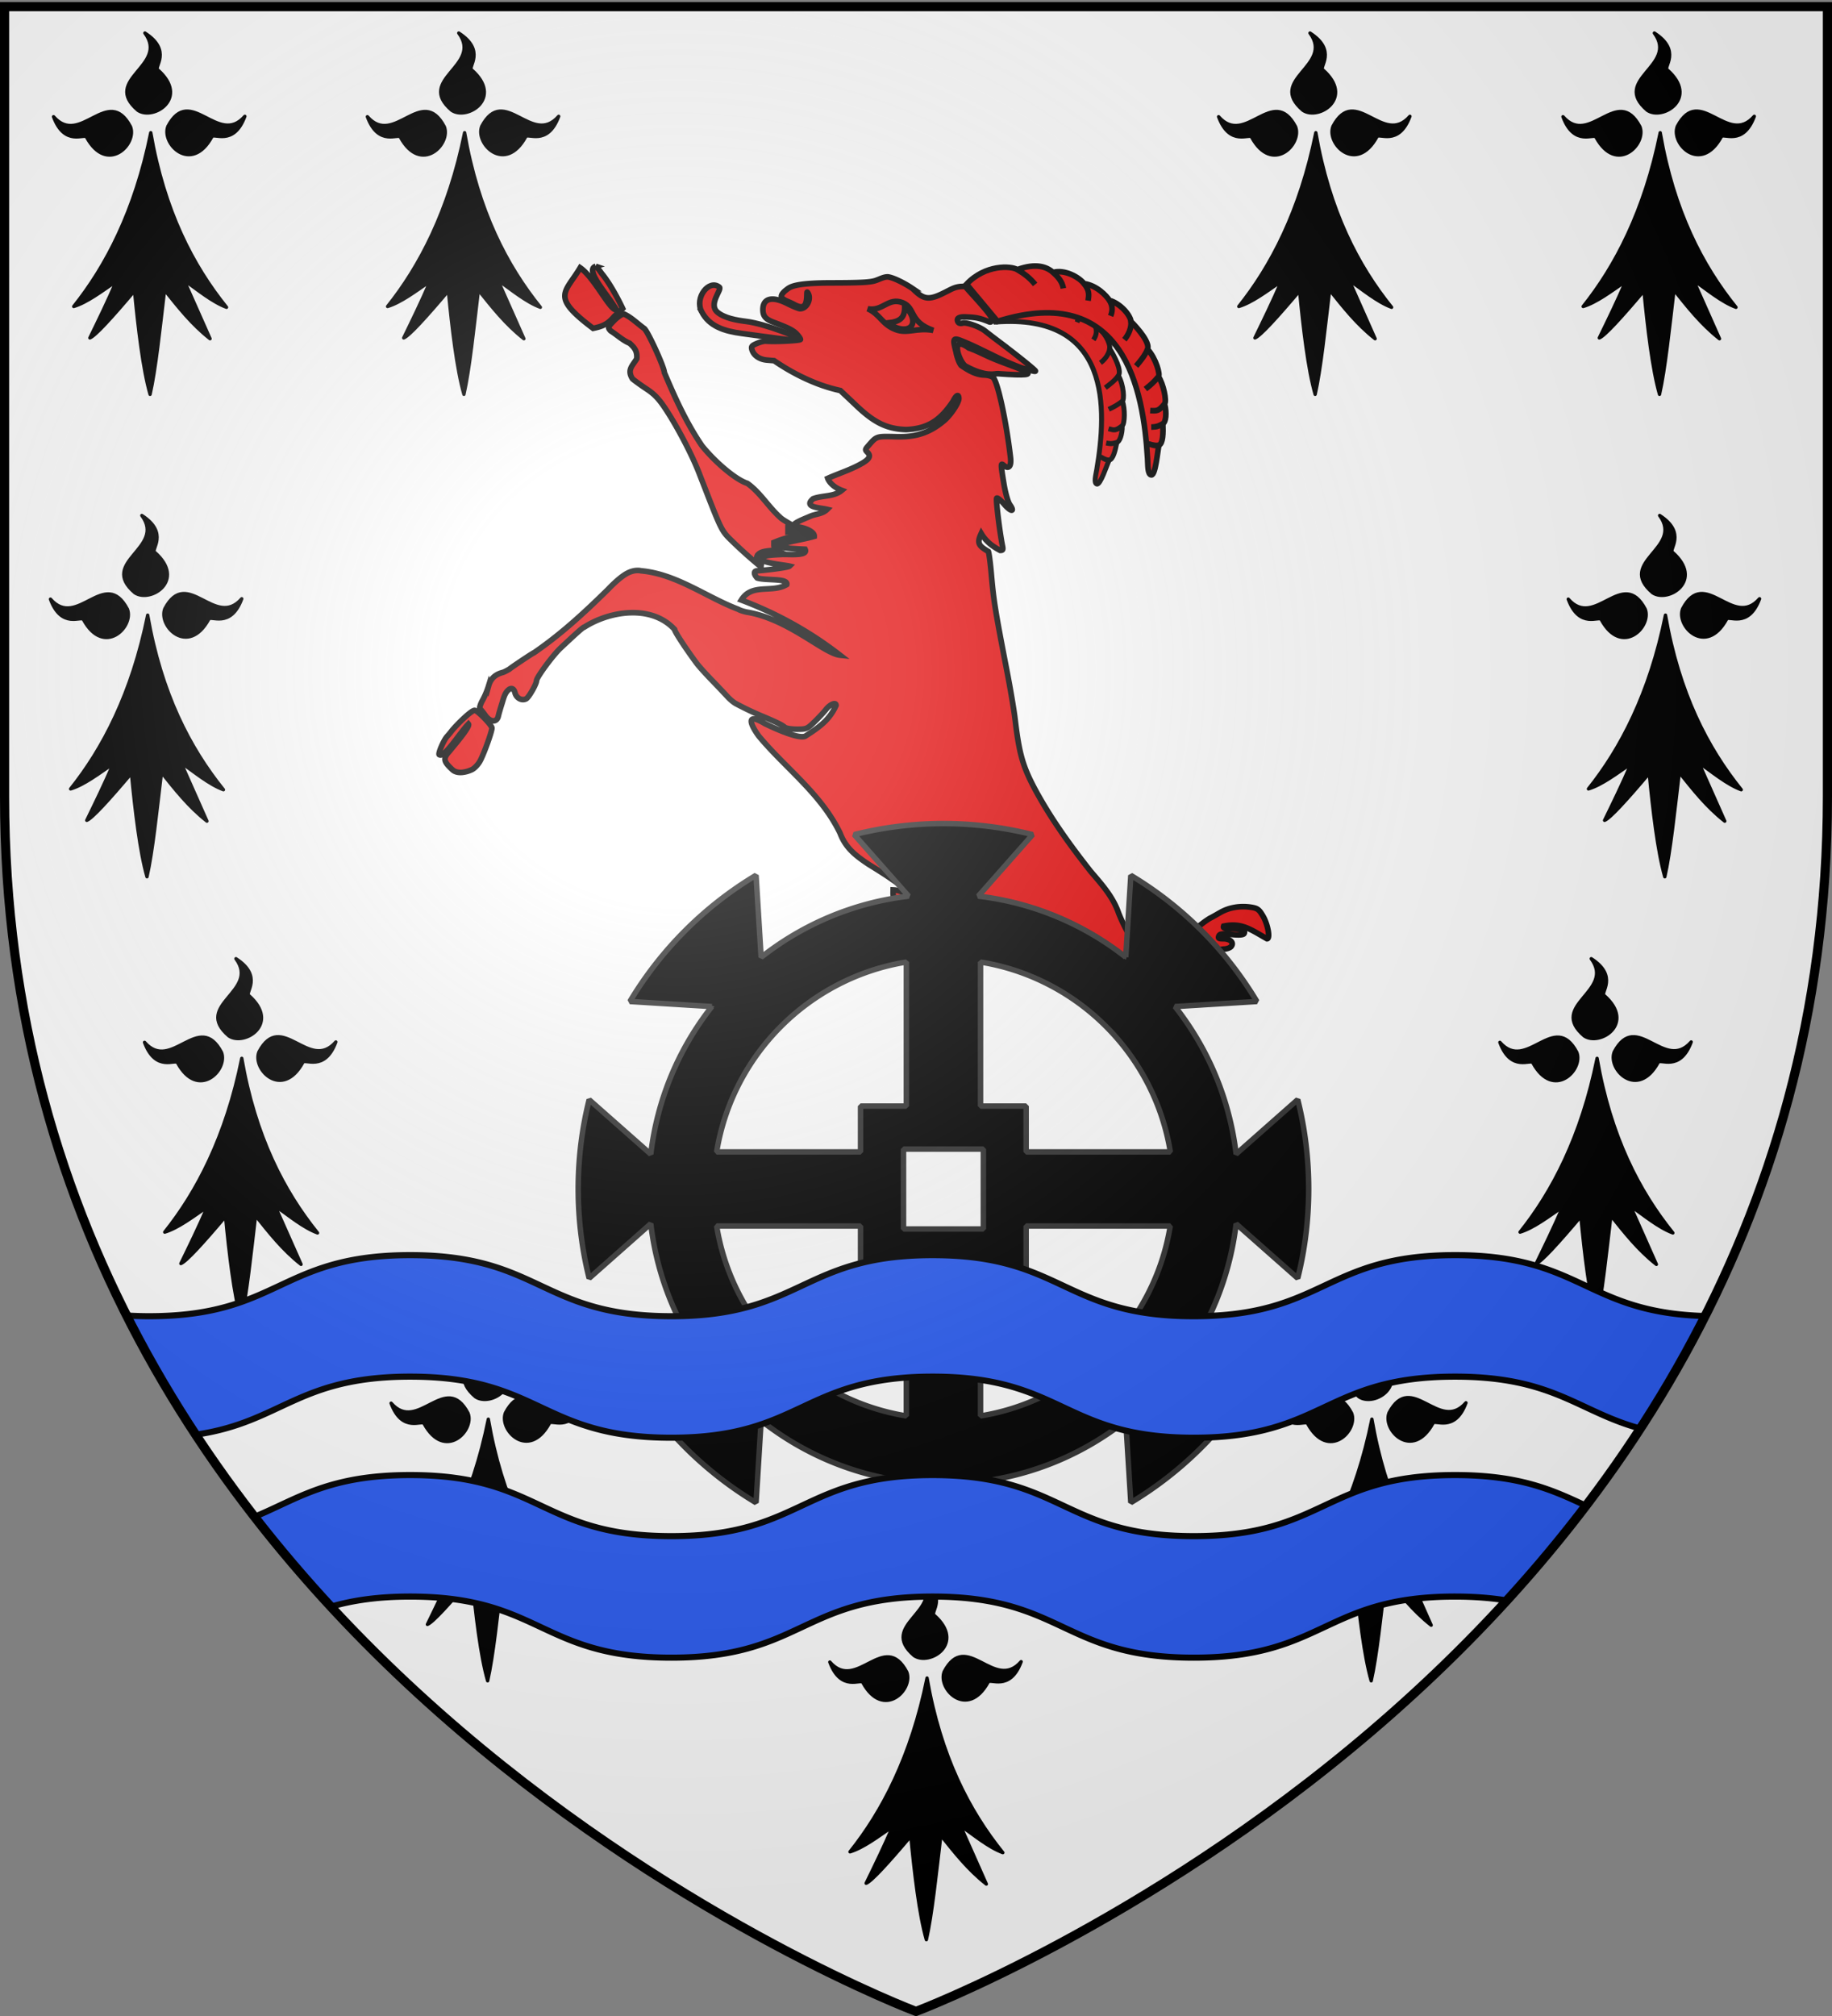
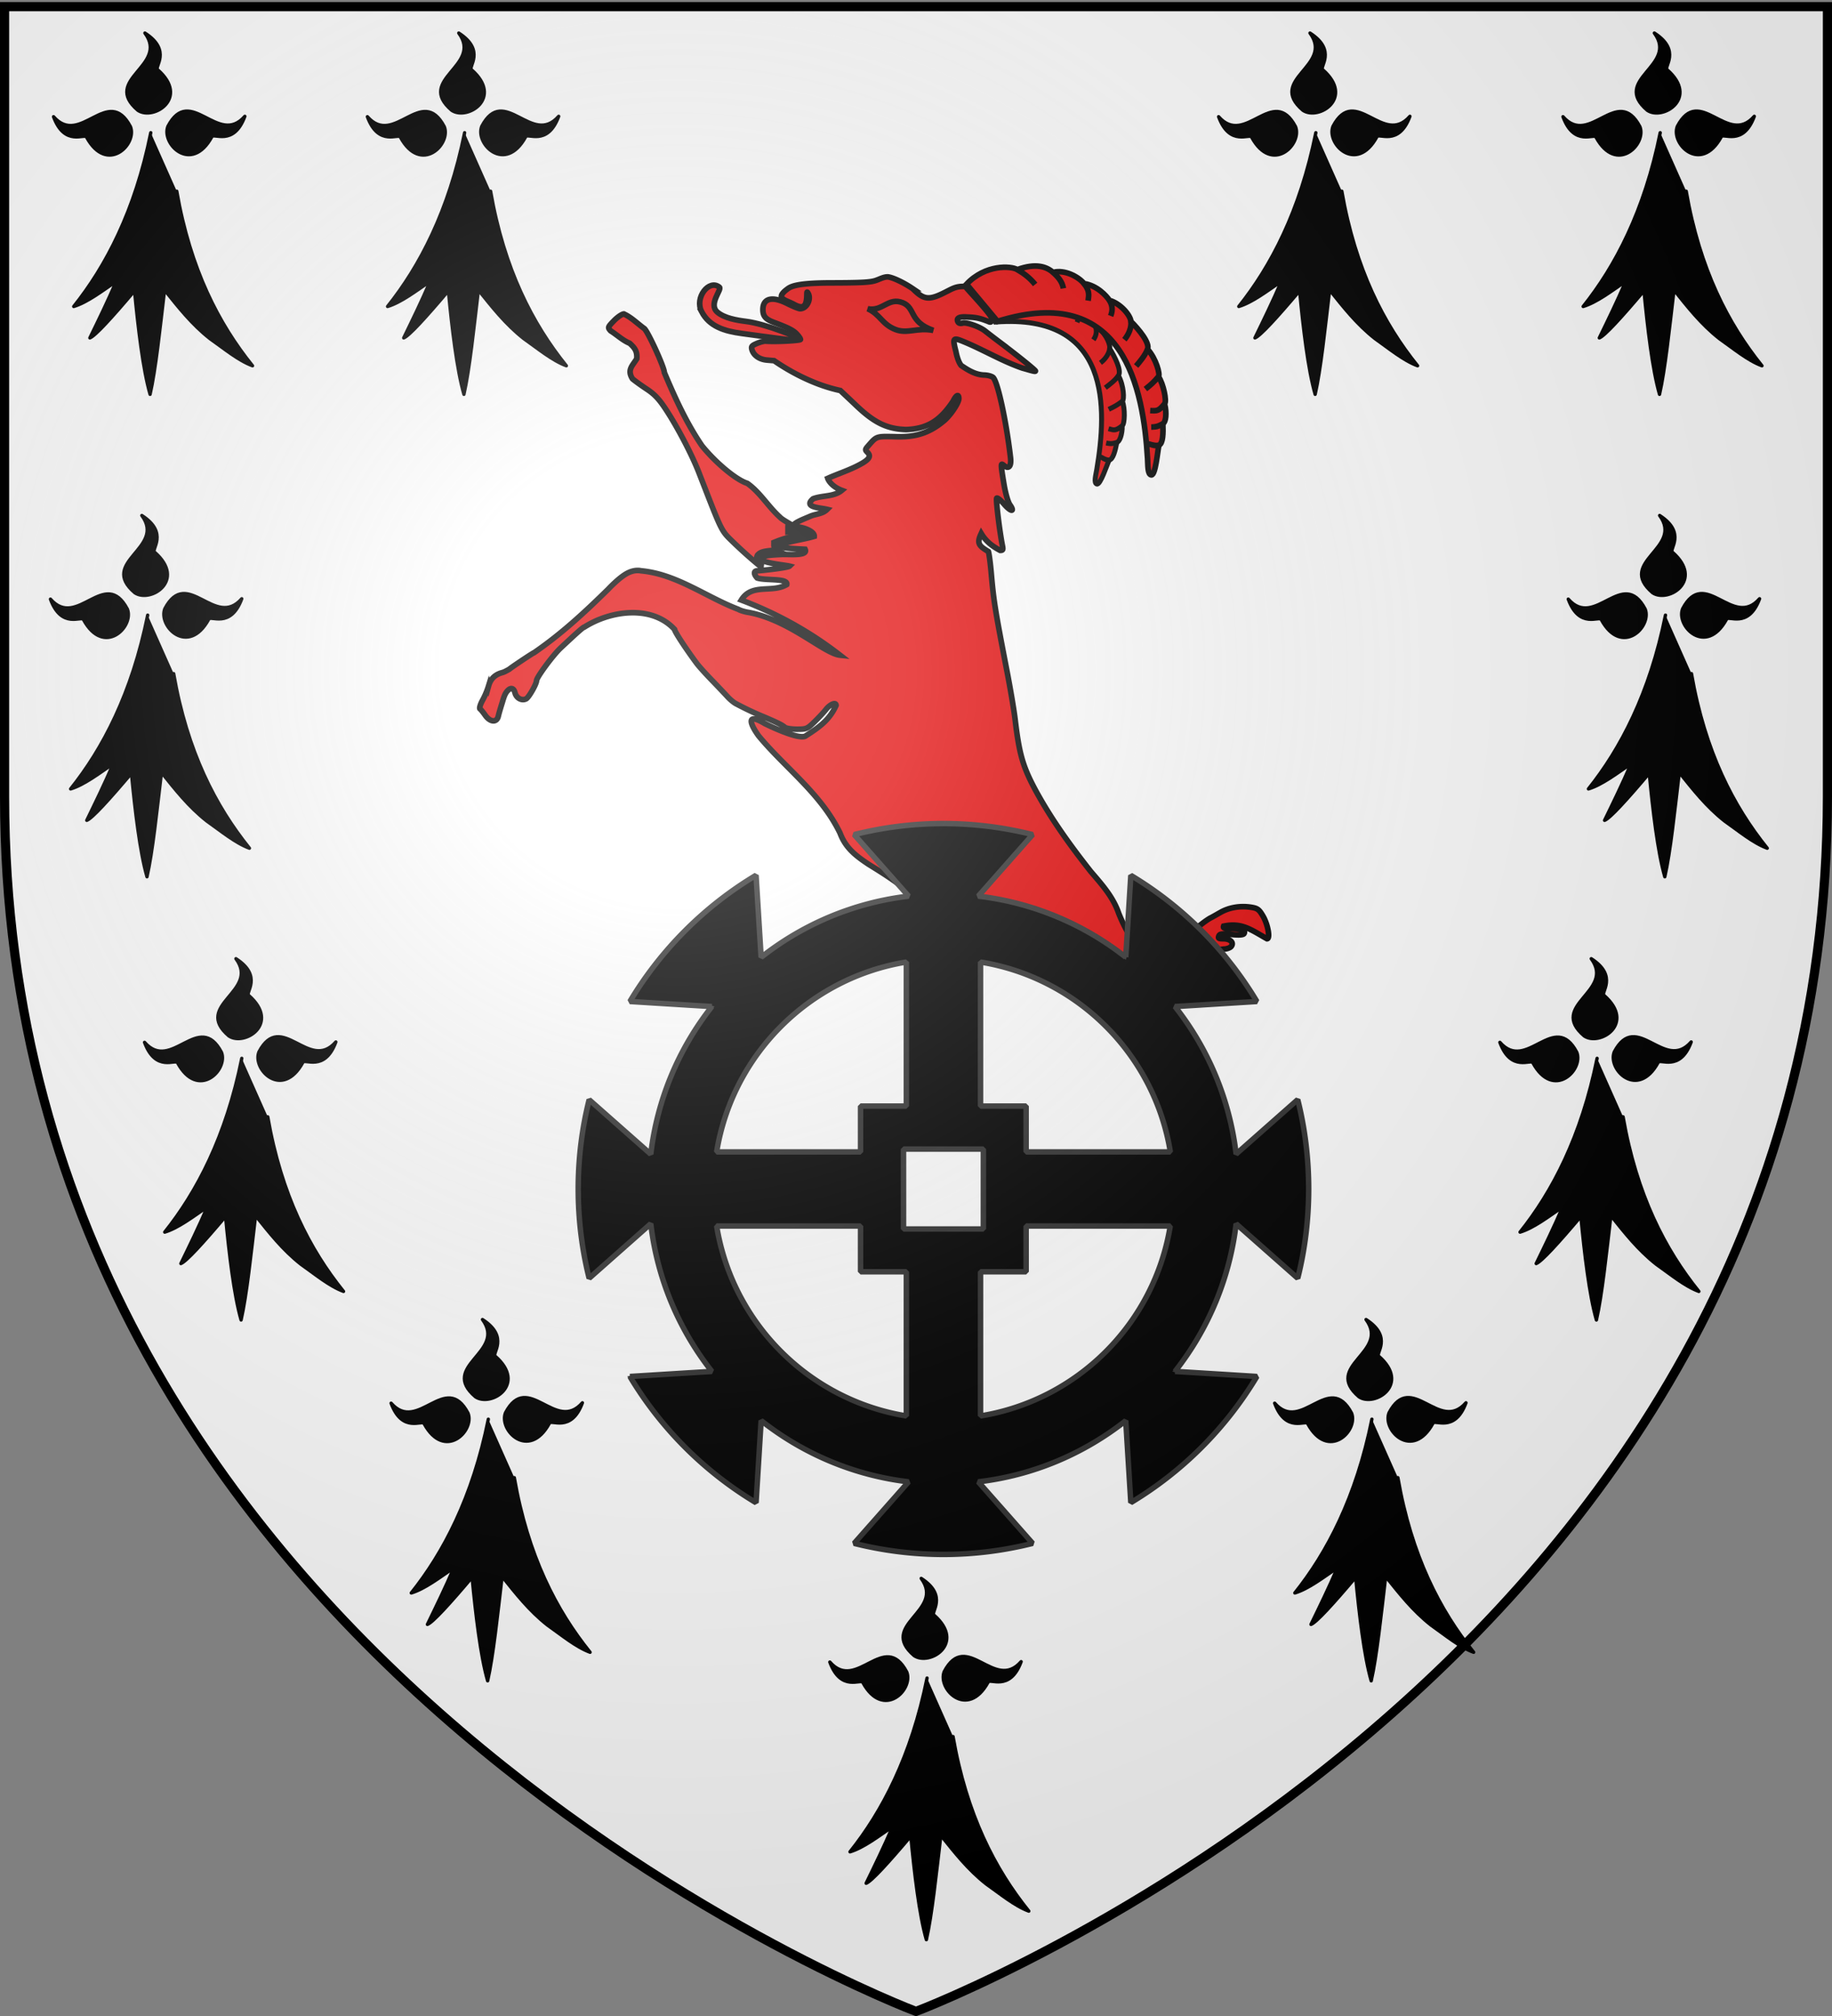
<svg xmlns="http://www.w3.org/2000/svg" xmlns:xlink="http://www.w3.org/1999/xlink" width="600" height="660" version="1.0">
  <rect width="100%" height="100%" fill="#808080" stroke="none" />
  <desc>Flag of Canton of Valais (Wallis)</desc>
  <defs>
    <radialGradient xlink:href="#a" id="f" cx="221.445" cy="226.331" r="300" fx="221.445" fy="226.331" gradientTransform="matrix(1.353 0 0 1.349 -77.63 -85.747)" gradientUnits="userSpaceOnUse" />
    <linearGradient id="a">
      <stop offset="0" style="stop-color:white;stop-opacity:.314" />
      <stop offset=".19" style="stop-color:white;stop-opacity:.251" />
      <stop offset=".6" style="stop-color:#6b6b6b;stop-opacity:.125" />
      <stop offset="1" style="stop-color:black;stop-opacity:.125" />
    </linearGradient>
  </defs>
  <g style="display:inline">
    <path d="M300 658.5s298.5-112.32 298.5-397.772V2.176H1.5v258.552C1.5 546.18 300 658.5 300 658.5" style="fill:#fff;fill-opacity:1;fill-rule:evenodd;stroke:none;stroke-width:1px;stroke-linecap:butt;stroke-linejoin:miter;stroke-opacity:1" />
    <path d="M263.77 461.81c.72-.434 1.41-.88 2.044-1.331 4.87-3.469 5.951 5.01 13.526 6.937" style="fill:#000;fill-rule:evenodd;stroke:#313131;stroke-width:2;stroke-linecap:butt;stroke-linejoin:miter;stroke-opacity:1" />
    <path d="M271.45 461.932s8.117-3.083 12.986-6.552c4.87-3.468 5.952 5.01 13.527 6.938" style="fill:#000;fill-rule:evenodd;stroke:#313131;stroke-width:2;stroke-linecap:butt;stroke-linejoin:miter;stroke-opacity:1" />
    <path d="M264.03 452.563c1.622-.85 3.238-1.791 4.6-2.762 4.87-3.468 5.952 5.01 13.527 6.938" style="fill:#000;fill-rule:evenodd;stroke:#313131;stroke-width:2;stroke-linecap:butt;stroke-linejoin:miter;stroke-opacity:1" />
  </g>
  <g style="fill:#e20909;stroke:#000;stroke-width:.612" transform="translate(143.191 85.011)scale(3.007)">
    <use xlink:href="#d" width="251" height="304.2" style="fill:#e20909;stroke:#000;stroke-width:.696" transform="scale(.879)rotate(13 60.654 42.953)" />
    <path d="M28.8 5.66c.85 1.625 2.489 2.122 4.375 2.375 2.215.298 6.492.916 6.562.782.105-.202-3.951-1.832-6.094-2.094-1.039-.127-2.356-.356-3.125-1.006-1.03-.872.523-2.468.216-2.718-1.118-.915-2.733 1.137-1.934 2.661z" style="fill:#e20909;stroke:#000;stroke-width:.612" />
    <g style="fill:#e20909;stroke:#000;stroke-width:.612">
      <path d="M20.33 5.91c-.178 0-.666.314-1.062.719-.704.722-.707.757-.375 1.125.69.433 1.323 1.045 2.063 1.344.638.565.829.943.781 1.687-.5.8-1.071 1.223-.469 2.188.23.2.936.712 1.563 1.125.866.57 1.348 1.104 2.062 2.187 1.236 1.874 2.817 4.86 3.625 6.938 2.554 6.559 2.363 6.213 3.75 7.562a49 49 0 0 0 2.875 2.563c.124-.012.189-.012.375-.032-.037-.014-.088-.015-.125-.03a1.1 1.1 0 0 1-.437-.313c-.139-.164-.21-.53-.094-.75l.031-.063.063-.062c.237-.237.536-.311.937-.375.263-.042.72-.07 1.125-.094-.042-.022-.078-.024-.125-.062a.58.58 0 0 1-.218-.438v-.344l.312-.125c1.06-.425 2.105-.583 3.125-.812-.026-.012-.035-.02-.062-.031-.411-.166-.966-.28-1.282-.25l-.562.062v-.562q0-.23.094-.375c-.472-.276-.851-.516-.97-.657-1.282-1.156-2.169-2.712-3.562-3.687-1.196-.367-3.445-2.242-4.937-4.094-1.698-2.49-2.93-5.211-4.094-7.969 0-.59-1.901-4.712-2.219-4.812-.72-.524-1.375-1.195-2.187-1.563z" style="fill:#e20909;stroke:#000;stroke-width:.612" />
      <path d="M51.784 3.153c-1.04-.704-2.2-1.232-2.718-1.28-.431 0-.847.232-1.25.374-.583.222-1.634.275-4.938.281-4.07.008-4.466.466-4.837.744-.309.231-.738.65-.472.916.282.281.746.384 1.244.654.577.313 1.17.545 1.366-.252.168-.685-.028-1.388.24-.888.32.597-.145 1.625-.885 1.639-.168.003-.835-.28-1.468-.594-1.606-.796-2.594-.526-2.594.688 0 .71.293 1.05 1.156 1.375 1.567.587 2.144.868 2.531 1.28.23.245.407.508.407.595 0 .135-2.787.273-3.782.187-.182-.016-.608.1-.968.25-.554.232-.638.332-.532.688.186.62.817 1.062 1.657 1.125l.75.062c2.103 1.448 4.691 2.716 7.218 3.25l1.625 1.531c2.034 1.965 3.431 2.65 5.532 2.72 2.474-.09 3.802-1.117 5.125-3.095.32-.674.625-.81.625-.28 0 .505-1.017 1.972-1.719 2.5-1.556 1.274-3.015 1.693-5 1.655-2.335-.053-2.203-.096-3.188 1.032-.318.364-.306.412-.03.687.454.455.098.859-1.282 1.531-1 .488-2.049.827-3.063 1.282 0 0 .252.817 1.532 1.304-.864.72-2.077.525-3.125.914-1.109.952.74.963 1.531 1.157-.52.521-1.238.483-1.844.75-.781.338-1.914.751-1.914 1.14.877-.08 2.397.435 2.352 1.047-1.295.38-2.662.501-3.907 1 0 .197.843.313 2.907.406.372.746-1.604.542-2.438.563-1.523.062-2.085.148-2.312.375-.286.546 2.484.754 3.058.897-.178.178-3.12.502-3.496.51-.408.007-.43.34-.031.78.914.312 3.397-.01 3.219.72-1.614.954-3.792-.181-4.945 1.685 3.854 1.454 7.456 3.436 10.757 6.002-1.765-.177-5.488-3.831-9.969-4.657-.405-.057-.918-.215-1.125-.343-3.488-1.32-6.696-3.837-10.593-4.188 0 0-.672-.195-1.563.305s-2 1.695-2 1.695c-2.625 2.582-5.097 4.862-8.062 6.906-.085 0-2.543 1.639-2.719 1.813-.382.208-.427.24-.688.344-.843.208-1.341.68-1.562 1.468a8.7 8.7 0 0 1-.656 1.563c-.251.45-.37.876-.282.937s.331.356.563.688c.549.786 1.274.833 1.437.094.062-.28.248-.902.407-1.407s.272-1.022.625-1.375c.352-.352.656-.246.781.25.149.593.751.907 1.219.657.292-.157 1.125-1.618 1.125-1.97s1.79-2.78 2.625-3.562c1.753-1.639 2.46-2.28 2.593-2.28 2.82-1.794 7.33-2.447 9.813.25 0 .217 1.132 1.965 2.406 3.687.252.34.994 1.16 1.656 1.843.663.683 1.453 1.523 1.75 1.844.298.322.726.657.938.75a33 33 0 0 0 3.062 1.438c1.428.611 1.951.872 2.188 1.093.14.13.74.22 1.344.22 1.011 0 1.108-.04 1.875-.782.447-.434 1.026-1.048 1.281-1.375.438-.562 1.094-.83 1.094-.438-.713 1.586-1.823 2.37-3.344 3.344-.853.427-4.438-1.375-4.438-1.375-1.977-1.187-1.66-.041-.656 1.344 2.861 3.47 6.784 6.27 8.875 10.594.616 1.65 1.758 2.495 3.125 3.406 1.5.922 2.96 1.844 4.313 2.969.661.59.783.588.937.187.267-.695.11-1.664-.75-4.625-.52-1.788-.54-2.175-.125-2.094.76.149 1.519 2.822 1.531 5.344.002 3.7-.727 7.276-1.218 10.938-.387 2.783-.624 5.296-.625 6.5-.003 2.301-.25 3.224-1.313 5.468-1.186 2.504-1.496 3.524-1.75 5.657-.427 2.876-1.807 4.692-3.687 6.968-1.728 1.97-3.567 3.82-5.688 5.344-1.222.711-2.435 1.441-3.656 2.156-.897.924-2.241.444-1.344 3.032.005 1.211.228 1.4 1 .812.842-.642 1.13-.638.969 0-.206.822.7 1.081 1.375.406.204-.204.375-.488.375-.656 0-.635 1.296-2.994 2.125-3.844 1.463-1.583 3.374-2.58 5.031-3.906.585-.449 1.141-.84 1.813-1.125 1.906-.47 3.803-.89 5.562-1.75.519-.43.603-.93.344-2.031-.346-1.47-.304-2.034.219-3.156 1.932-2.878 5.244-3.854 8.156-5.563.204-.095.583-.353.844-.594 4.459-2.543 8.194-2.06 11.437-7.218.314-.459.92-1.54 1.344-2.407.726-1.486.766-1.702.937-3.968.205-2.702.396-3.126 1.22-2.75.591.27 2.875.295 3.874.03 1.8-.418 3.518-.617 5.375-.905.341 0 .717-.129.844-.282.343-.412-.08-.843-.844-.843-.495 0-.591-.043-.5-.282.097-.252.287-.291 1.344-.187.872.086 1.313.056 1.406-.094.209-.338-.29-.528-1.344-.531-.783-.002-.96-.056-.875-.281 1.989-.405 2.947.378 4.72 1.375.376 0 .106-1.54-.438-2.47-.435-.74-.604-.857-1.344-.968-1.143-.171-2.33.025-3.281.563-.44.248-.91.524-1.063.593-.153.07-.597.368-.969.657-.371.289-.72.53-.78.53s-.401.263-.75.595c-1.06.989-1.989 2.029-3.438 2.187-1.555 0-2.872-1.444-4.094-4.469-.602-1.766-1.834-3.136-3.031-4.53-2.183-2.77-4.282-5.658-6-8.813-1.414-2.626-1.797-3.978-2.25-7.782-.128-1.07-.53-3.402-.875-5.187-1.327-6.844-1.457-7.7-1.719-10.688-.099-1.125-.245-2.2-.313-2.375-1.075-.644-1.275-.909-.78-1.968.523.866 1.186 1.382 2.062 1.843.302 0 .334-.08.25-.5-.307-1.524-.739-5.074-.625-5.187.072-.073.448.228.812.656.714.84 1.208.886.625.063-.207-.293-.484-1.237-.656-2.282-.371-2.256-.354-2.293 0-2 .541.45.832.088.719-.875-.477-4.067-1.414-8.325-1.907-8.718-.16-.128-.608-.25-1-.25-.95-.052-1.72-.535-2.464-1.04-.388-.474-.567-1.492-.567-1.492-.394-1.51-.322-1.58.781-1.125 2.19.894 4.213 2.13 6.448 2.9.764.208 1.427.435 1.427.32 0-.107-1.932-1.663-3.875-3.126a102 102 0 0 1-1.593-1.219c-.572-.47-2.018-.98-2.438-.875-.324.082-.486.012-.562-.187-.194-.504.548-.511 1.09-.468 1.007.029 1.447.174 2.285.5.32.178.465-.185.25-.532-.5-.808-2.397-2.79-2.8-3.298-1.145-.05-1.458.3-2.626.843-1.517.715-2.042.442-3.106-.608z" style="fill:#e20909;stroke:#000;stroke-width:.612" />
-       <path d="M57.89 9.609c.751.258 1.76.768 2.22.973 2.925 1.303 7.342 2.303.967 1.832-.33-.025-1.25.408-3.516-.818-.675-.366-1.816-3.538.328-1.987zM73.878 85.06c.158.025.088.31-.656 3.156-.99 3.786-1.269 5.718-1.156 8.156.071 1.545.207 2.448.5 3.25.648 1.777.993 3.187.875 3.656-.278.616.011.628-1.5 1.5.043.044-.271.855-.719 1.813-1.112 2.432-1.888 4.991-2.585 7.567-.376 1.979-.574 3.836-.821 5.87-.337 2.646-.606 3.362-1.282 3.532-.982-.032-.992-.959-1.218-1.782-.54.841-1.216 1.577-1.969 2.25-.935.468-1.426 1.344-1.969 2.188-.648-.199-1.115-.644-1.625-1.031-.13-.803.618-1.47 1.063-2.157.42-.812 1.698-1.92 2.656-2.28.154-.059.599-.576.969-1.157 1.067-1.677 1.384-2.298 2.625-5.313.65-1.578 1.355-4.862 1.593-7.25.188-1.88.194-2.114-.156-3.125-.246-.71-.375-1.568-.375-2.437 0-1.111-.074-1.347-.344-1.438-.842-.282-3.03-2.392-3.562-3.437-.677-1.328-1.313-3.064-1.313-3.594 0-.637.631-1.231 1.313-1.25 4.742-1.355 6.864-3.236 9.562-6.687.031 0 .072-.004.094 0z" style="fill:#e20909;stroke:#000;stroke-width:.612" />
    </g>
-     <path d="M52.378 71.028c-.519-1.532-1.52-2.37-2.727-2.414-.054.931.307 2.407.696 3.133.54 1.008 1.64 2.47 1.844 1.458.205-1.023.408-1.525.187-2.177z" style="fill:#e20909;stroke:#000;stroke-width:.612" />
    <g style="fill:#e20909;stroke:#000;stroke-width:.612">
-       <path d="M29.85 115.044c-.695.609-1.53 1.086-2.236 1.545-1.02.652-1.425-.468-1.425-.708 1.839-1.487 4.412-1.314 6.031-3 .37-.583.616-.86.75-.843.135.016.17.314.125.937-.048.676.01 1.292.188 1.719l.281.687-1.156 1.688c-1.122 1.664-1.145 1.696-1.875 1.687-1.36-.119-2.446-.772-3.5-1.562 1.185-.714 2.33-1.287 3.312-2.344-.072-.117-.326.046-.494.194zM17.26.726c.149.074.344.35.657.781 1.18 1.421 2.281 3.813 2.281 3.813l-.937.875c-.685.838-1.284 1.077-2.281 1.281-4.656-3.5-3.075-3.802-1.407-6.594 1.565 1.071 3.28 4.745 3.938 4.563-.918-1.624-3.494-4.332-2.25-4.719zM4.116 49.086c.29 0 1.844 1.607 1.844 1.906 0 .413-.9 2.893-1.312 3.625-.214.38-.605.779-.875.906-.583.275-1.571.522-2.125 0-.936-.881-1.052-1.182-.335-1.976.907-1.098 2.296-2.745 2.085-2.992-.945.967-2.622 3.72-3.157 3.343-.214 0 .453-1.586.844-2 .125-.132.338-.389.469-.562.428-.568 2.302-2.443 2.562-2.25zM58.386 125.043a.9.9 0 0 1 .406.031c.29.075.614.29.844.563.257.305.569.559.687.562s.415.174.657.375c.414.346.426.387.218 1.219-.12.484-.35 1.083-.5 1.312-.416.642-1.683.504-3.937-.437-.335-.14-.75-.25-.938-.25s-.447-.112-.562-.25c-.315-.38.869-1.842 1.906-2.344.462-.224.911-.5.969-.594a.4.4 0 0 1 .25-.187z" style="fill:#e20909;stroke:#000;stroke-width:.612" />
-     </g>
+       </g>
    <path id="d" d="M57.654 2.668C59.701.501 62.484.665 63.186 1.08s1.348.883 1.94 1.619c-.592-.736-1.238-1.204-1.94-1.619 2.015-.728 3.18-.322 3.886.306.53.47 1.002.995 1.13 1.739-.128-.744-.6-1.269-1.13-1.74 1.268-.341 2.788.485 3.38 1.22.592.737.542 1.217.438 1.859.104-.642.154-1.122-.438-1.858 1.393.189 2.456 1.343 2.754 1.817.297.475.423 1.006.145 1.703.278-.697.152-1.228-.145-1.703 1.222.352 2.286 1.613 2.356 2.305.07.691-.264 1.443-.718 1.984.454-.54.788-1.293.718-1.984.826.838 2.083 2.32 1.806 3.018-.278.697-.789 1.293-1.243 1.834.454-.541.965-1.137 1.243-1.834.944 1.05 1.396 2.773 1.192 2.986-.51.595-.738.812-1.424 1.357.686-.545.914-.762 1.424-1.357.535.79.917 2.66.669 2.96-.654.79-.82.781-1.574.741.754.04.95.07 1.574-.74.25 1.06.126 1.998-.186 2.163-.34.18-.583.357-1.277.369.694-.012.76-.094 1.277-.37.031 1.063.014 2.161-.439 2.348-.335.137-1.377-.226-.958-.102.55.164.444.157.958.102-.147.667-.366 3.273-.822 3.235-.415-.034-.37-1.024-.414-1.766C76.92 14.163 74.835 2.4 61.026 6.714z" style="fill:#e20909;stroke:#000;stroke-width:.612" />
    <g style="fill:#e20909;stroke:#000;stroke-width:.612">
      <path d="M46.887 5.344c1.372.616 1.538 1.687 3.033 2.264 1.308.504 2.354-.25 4.114.095-2.665-.928-1.915-2.437-3.322-3.011-1.583-.646-2.198.99-3.825.652z" style="fill:#e20909;stroke:#000;stroke-width:.612" />
-       <path d="M50.924 5.02c1.9 1.995.467 3.46-1.891 1.876 1.503-.15 1.9-.622 1.89-1.875z" style="fill:#e20909;stroke:#000;stroke-width:.612" />
    </g>
  </g>
  <path d="M333.852 384.572a93.093 93.093 0 1 1-186.187 0 93.093 93.093 0 1 1 186.187 0" style="fill:#fff;stroke:none;stroke-width:2" transform="translate(68.918 3.307)" />
  <path d="M308.988 269.618c-10.08 0-19.886 1.266-29.24 3.617l17.823 20.147c-18.103 2.137-34.674 9.277-48.292 20.013l-1.66-26.85a120.3 120.3 0 0 0-41.32 41.321l26.85 1.66a96.03 96.03 0 0 0-20.013 48.324l-20.18-17.823c-2.351 9.354-3.584 19.127-3.584 29.207s1.233 19.887 3.584 29.24l20.18-17.855a96.15 96.15 0 0 0 20.013 48.357l-26.85 1.66a120.3 120.3 0 0 0 41.32 41.321l1.66-26.883c13.618 10.741 30.189 17.908 48.292 20.046l-17.823 20.147a119.9 119.9 0 0 0 58.447 0l-17.79-20.147c18.098-2.132 34.679-9.281 48.292-20.013l1.66 26.817a120.36 120.36 0 0 0 41.288-41.288l-26.818-1.66a96.2 96.2 0 0 0 20.014-48.324l20.18 17.823c2.35-9.354 3.584-19.16 3.584-29.24 0-10.092-1.228-19.878-3.585-29.24l-20.18 17.822c-2.136-18.1-9.277-34.68-20.013-48.291l26.818-1.66a120.36 120.36 0 0 0-41.289-41.288l-1.659 26.784a96.07 96.07 0 0 0-48.291-19.98l17.79-20.147a119.7 119.7 0 0 0-29.208-3.617zm-12.147 45.337v47.163h-15.002v15.002h-47.13c5.166-31.839 30.293-56.99 62.132-62.165zm24.295 0c31.85 5.163 57.001 30.316 62.165 62.165h-47.23v-15.002h-14.935zm-25.225 61.236h26.154v26.153h-26.154zm-61.202 25.191h47.13v14.969h15.002v47.196c-31.828-5.178-56.954-30.337-62.132-62.165zm101.362 0h47.196c-5.175 31.839-30.293 56.999-62.131 62.165V416.35h14.935z" style="fill:#000;fill-opacity:1;fill-rule:nonzero;stroke:#313131;stroke-width:1.79;stroke-linecap:square;stroke-linejoin:miter;stroke-miterlimit:1;stroke-dasharray:none;stroke-dashoffset:0;stroke-opacity:1;display:inline" />
  <g style="display:inline">
    <g id="e" style="fill:#000;fill-opacity:1">
-       <path d="M377.128 135.622c-14.101 70.111-40.388 119.752-68.944 155.439 11.87-3.562 25.215-13.69 38.117-22.55-7.89 18.385-15.78 34.445-23.671 50.668 4.71-1.748 19.66-18.122 39.965-42.146 3.183 33.027 7.487 70.222 13.917 92.616 5.119-22.358 8.906-59.364 12.969-93.342 12.24 15.194 24.13 30.565 40.692 43.598l-23.253-52.318c12.007 8.398 25.275 19.515 38.007 24.2-30.189-37.467-55.61-86.046-67.799-156.165M319.723 139.698c-1.296-4.078-19.538 8.975-29.595-18.388 23.992 27.584 48.78-29.041 68.834 8.941 6.189 15.671-20.922 42.86-39.239 9.447" style="fill:#000;fill-opacity:1;fill-rule:evenodd;stroke:#000;stroke-width:3;stroke-linecap:round;stroke-linejoin:round;stroke-miterlimit:4;stroke-dasharray:none;stroke-opacity:1" transform="matrix(.366 0 0 .366 -88.65 -6.19)" />
+       <path d="M377.128 135.622c-14.101 70.111-40.388 119.752-68.944 155.439 11.87-3.562 25.215-13.69 38.117-22.55-7.89 18.385-15.78 34.445-23.671 50.668 4.71-1.748 19.66-18.122 39.965-42.146 3.183 33.027 7.487 70.222 13.917 92.616 5.119-22.358 8.906-59.364 12.969-93.342 12.24 15.194 24.13 30.565 40.692 43.598c12.007 8.398 25.275 19.515 38.007 24.2-30.189-37.467-55.61-86.046-67.799-156.165M319.723 139.698c-1.296-4.078-19.538 8.975-29.595-18.388 23.992 27.584 48.78-29.041 68.834 8.941 6.189 15.671-20.922 42.86-39.239 9.447" style="fill:#000;fill-opacity:1;fill-rule:evenodd;stroke:#000;stroke-width:3;stroke-linecap:round;stroke-linejoin:round;stroke-miterlimit:4;stroke-dasharray:none;stroke-opacity:1" transform="matrix(.366 0 0 .366 -88.65 -6.19)" />
      <path d="M431.716 139.348c1.296-4.078 19.537 8.975 29.595-18.387-23.992 27.584-48.78-29.042-68.834 8.94-6.189 15.671 20.922 42.861 39.239 9.447M383.382 79.375c-3.697-2.154 13.021-17.11-11.488-32.894 21.686 29.431-38.984 41.27-6.29 69.127 13.943 9.458 46.392-11.069 17.778-36.233" style="fill:#000;fill-opacity:1;fill-rule:evenodd;stroke:#000;stroke-width:3;stroke-linecap:round;stroke-linejoin:round;stroke-miterlimit:4;stroke-dasharray:none;stroke-opacity:1;display:inline" transform="matrix(.366 0 0 .366 -88.65 -6.19)" />
    </g>
  </g>
  <use xlink:href="#e" width="1" height="1" transform="translate(102.786)" />
  <use xlink:href="#e" width="1" height="1" transform="translate(381.572)" />
  <use xlink:href="#e" width="1" height="1" transform="translate(494.358)" />
  <use xlink:href="#e" width="1" height="1" transform="translate(-1.012 157.938)" />
  <use xlink:href="#e" width="1" height="1" transform="translate(29.805 303.035)" />
  <use xlink:href="#e" width="1" height="1" transform="translate(110.553 421.168)" />
  <use xlink:href="#e" width="1" height="1" transform="translate(254.241 505.915)" />
  <use xlink:href="#e" width="1" height="1" transform="translate(399.93 421.168)" />
  <use xlink:href="#e" width="1" height="1" transform="translate(473.689 303.035)" />
  <use xlink:href="#e" width="600" height="660" transform="translate(496.086 157.938)" />
-   <path d="M134.344 410.906c-42.775 0-42.788 20-85.563 20-2.433 0-4.856-.096-7.281-.219a394 394 0 0 0 22.594 39c28.233-4.07 33.312-19 70.25-19 42.775 0 42.756 20 85.531 20s42.788-20 85.563-20c42.774 0 42.756 20 85.53 20 42.776 0 42.788-20 85.563-20 32.356 0 40.255 11.426 60.688 17a393 393 0 0 0 21.218-36.843c-39.167-1.102-40.381-19.938-81.906-19.938-42.775 0-42.787 20-85.562 20s-42.757-20-85.531-20-42.788 20-85.563 20-42.756-20-85.531-20zM134.344 482.906c-26.735 0-36.766 7.797-50.969 13.656A452 452 0 0 0 108.344 526c6.804-1.97 14.98-3.312 26-3.312 42.775 0 42.756 20 85.531 20s42.788-20 85.563-20c42.774 0 42.756 20 85.53 20 42.776 0 42.788-20 85.563-20 6.562 0 12.112.484 16.969 1.28a448 448 0 0 0 25.906-31.03c-10.723-5.014-21.428-10.032-42.875-10.032-42.775 0-42.787 20-85.562 20s-42.757-20-85.531-20-42.788 20-85.563 20-42.756-20-85.531-20z" style="fill:#2b5df2;stroke:#000;stroke-width:2" />
  <path d="M300 658.5s298.5-112.32 298.5-397.772V2.176H1.5v258.552C1.5 546.18 300 658.5 300 658.5" style="opacity:1;fill:url(#f);fill-opacity:1;fill-rule:evenodd;stroke:none;stroke-width:1px;stroke-linecap:butt;stroke-linejoin:miter;stroke-opacity:1" />
  <path d="M300 658.5S1.5 546.18 1.5 260.728V2.176h597v258.552C598.5 546.18 300 658.5 300 658.5z" style="opacity:1;fill:none;fill-opacity:1;fill-rule:evenodd;stroke:#000;stroke-width:3;stroke-linecap:butt;stroke-linejoin:miter;stroke-miterlimit:4;stroke-dasharray:none;stroke-opacity:1" />
</svg>